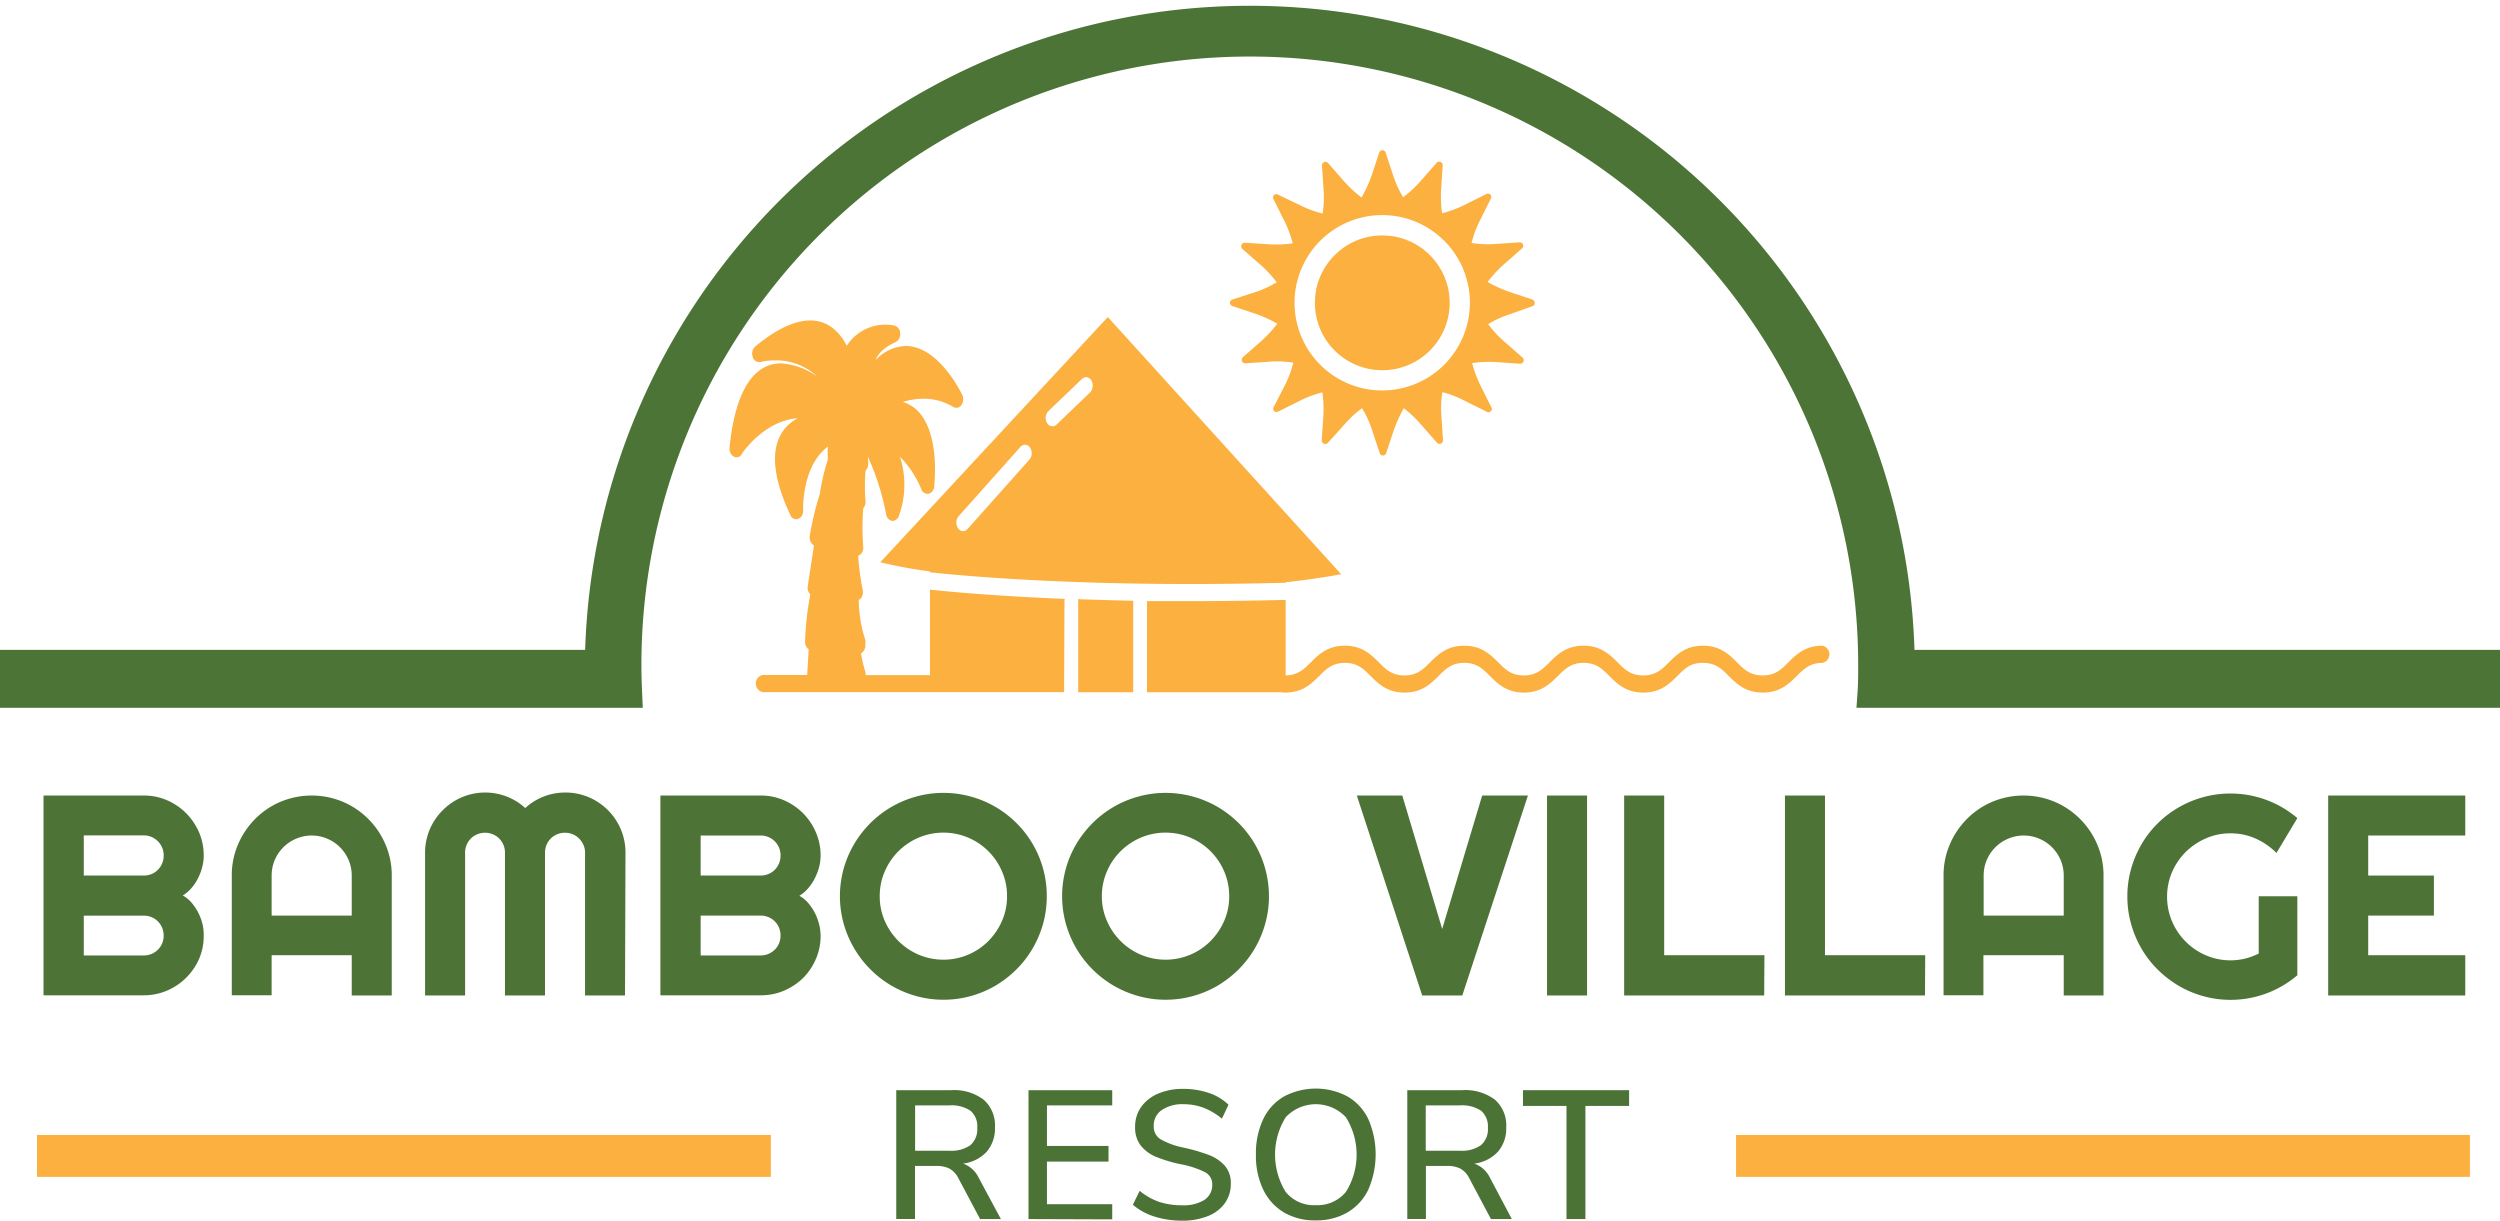
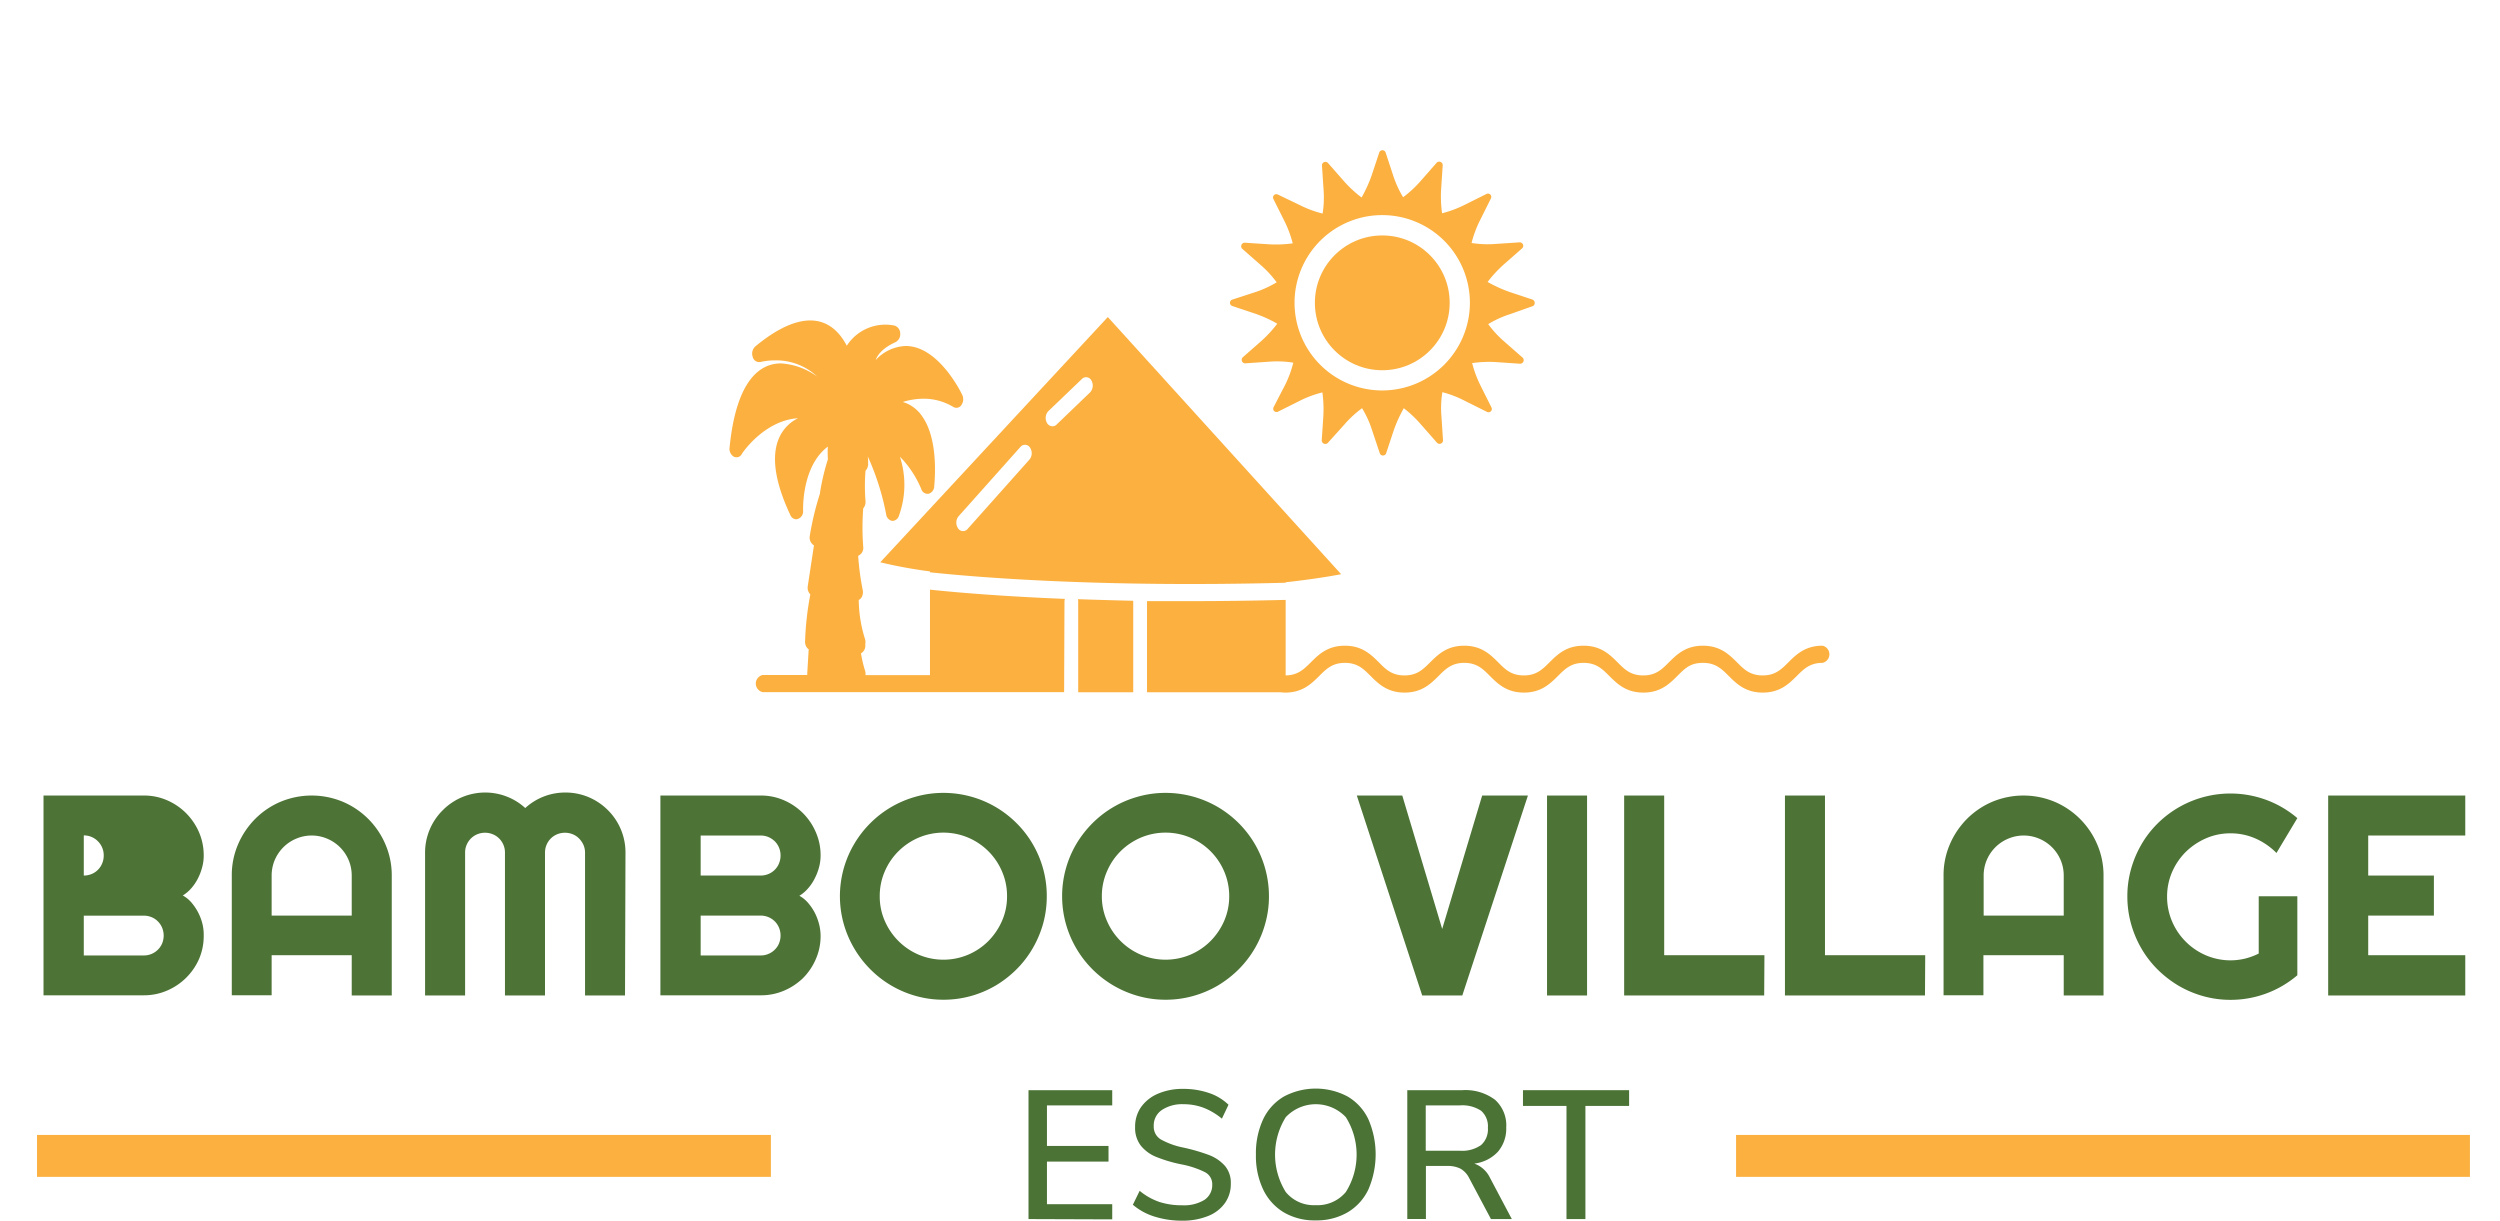
<svg xmlns="http://www.w3.org/2000/svg" viewBox="0 0 423.99 207">
  <defs>
    <style>.cls-1,.cls-4{fill:#4b7336;}.cls-1{stroke:#4c7436;stroke-miterlimit:10;stroke-width:5px;}.cls-2{fill:#fbb040;}.cls-3{fill:#4d7436;}</style>
  </defs>
  <title>Bamboo-Village-Resort_Logo</title>
  <g id="Layer_2" data-name="Layer 2">
    <g id="Layer_1-2" data-name="Layer 1">
-       <path class="cls-1" d="M322.24,112.71a110.28,110.28,0,0,0-220.55,0H2.5v4.83H106.4c-.07-1.58-.12-3.17-.12-4.77a105.68,105.68,0,1,1,211.36,0c0,1.6,0,3.19-.11,4.77h104v-4.83Z" />
      <path class="cls-2" d="M182.81,101.62a1.84,1.84,0,0,1,.05.35V117.4h9.33V102s0-.07,0-.11C188.88,101.81,185.73,101.72,182.81,101.62Z" />
      <path class="cls-2" d="M180.53,102a1.84,1.84,0,0,1,.07-.43c-11.1-.45-18.89-1.14-22.88-1.57V114.5H146.78a1.62,1.62,0,0,0-.05-.69,21.06,21.06,0,0,1-.71-3,1.49,1.49,0,0,0,.73-1.42,1.29,1.29,0,0,0,0-.19,1.68,1.68,0,0,0-.05-.83,22.8,22.8,0,0,1-1.06-6.62,1.25,1.25,0,0,0,.54-.55,1.8,1.8,0,0,0,.14-1.1,44.93,44.93,0,0,1-.78-5.84,1.45,1.45,0,0,0,.86-1.52,43.06,43.06,0,0,1,0-6.53,1.64,1.64,0,0,0,.39-1.18,32,32,0,0,1,0-5.2,1.64,1.64,0,0,0,.44-1.25c0-.34,0-.76-.06-1.18a43.49,43.49,0,0,1,3.12,9.83,1.29,1.29,0,0,0,1,1.11h.1a1.19,1.19,0,0,0,1.07-.89,15.35,15.35,0,0,0,.16-10A17.27,17.27,0,0,1,156.27,83a1.12,1.12,0,0,0,1.22.74,1.34,1.34,0,0,0,.95-1.22c0-.31.9-7.68-2-11.85a6.08,6.08,0,0,0-3.33-2.5,12.17,12.17,0,0,1,3.53-.55,9.74,9.74,0,0,1,5.05,1.4,1,1,0,0,0,1.36-.33,1.71,1.71,0,0,0,.14-1.72c-.16-.34-4-8.29-9.59-8.29a7.26,7.26,0,0,0-5.09,2.39c.36-1,1.28-2.09,3.4-3.06a1.51,1.51,0,0,0,.76-1.49,1.39,1.39,0,0,0-.95-1.3,7.77,7.77,0,0,0-8.11,3.42,11.05,11.05,0,0,0-1.09-1.71c-3.15-3.94-8.11-3.4-14.43,1.83a1.65,1.65,0,0,0-.43,1.77,1.13,1.13,0,0,0,1.32.86,10.37,10.37,0,0,1,2.43-.27,10.13,10.13,0,0,1,7.19,2.75,11.71,11.71,0,0,0-6.15-2.24c-3.33,0-7.55,2.48-8.72,14.3a1.54,1.54,0,0,0,.71,1.51,1,1,0,0,0,1.36-.43c0-.06,3.75-5.71,9.54-6.08a6.71,6.71,0,0,0-3.16,3.23c-1.42,3.09-.8,7.53,1.86,13.19a1.13,1.13,0,0,0,1,.72h0a1.33,1.33,0,0,0,1.16-1.45c0-.11,0-.21,0-.32,0-1.37.21-7.57,4.2-10.56a15.84,15.84,0,0,0,0,2c0,.06,0,.12,0,.18a38.63,38.63,0,0,0-1.32,5.57.75.75,0,0,0,0,.15,50,50,0,0,0-1.74,7.21,1.57,1.57,0,0,0,.65,1.61l.06,0L137,99.37a1.63,1.63,0,0,0,.43,1.44,50.77,50.77,0,0,0-.89,7.92A1.6,1.6,0,0,0,137,110a1.28,1.28,0,0,0,.15.1l-.24,4.07a3,3,0,0,0,0,.31h-7.58a1.49,1.49,0,0,0,0,2.9h51.14Z" />
      <path class="cls-2" d="M227.45,97.38,187.88,53.77,149.29,95.36a80.73,80.73,0,0,0,8.43,1.55v.15c7.3.78,28.41,2.61,60.32,1.77v-.08h0C224.08,98.08,227.45,97.38,227.45,97.38ZM174.61,77.92,164.12,89.69a1,1,0,0,1-1.65-.11,1.73,1.73,0,0,1,.08-2l10.5-11.77a1,1,0,0,1,1.64.11A1.7,1.7,0,0,1,174.61,77.92Zm10.28-11.39L179.2,72a1,1,0,0,1-.71.3,1.09,1.09,0,0,1-.92-.56,1.71,1.71,0,0,1,.21-2l5.69-5.45a1,1,0,0,1,1.64.27A1.7,1.7,0,0,1,184.89,66.53Z" />
      <path class="cls-2" d="M309.08,109.51c-2.94,0-4.46,1.51-5.8,2.84-1.18,1.18-2.21,2.2-4.33,2.2s-3.15-1-4.34-2.2c-1.34-1.33-2.86-2.84-5.8-2.84s-4.45,1.51-5.79,2.84c-1.18,1.18-2.21,2.2-4.33,2.2s-3.15-1-4.33-2.2c-1.34-1.33-2.86-2.84-5.8-2.84s-4.45,1.51-5.79,2.84c-1.19,1.18-2.21,2.2-4.33,2.2s-3.15-1-4.33-2.2c-1.34-1.33-2.85-2.84-5.79-2.84s-4.45,1.51-5.79,2.84c-1.19,1.18-2.21,2.2-4.33,2.2s-3.15-1-4.33-2.2c-1.34-1.33-2.85-2.84-5.79-2.84s-4.45,1.51-5.79,2.84c-1.17,1.17-2.19,2.17-4.25,2.2V101.74c-5.68.14-11,.21-16,.21-2.61,0-5.1,0-7.51,0,0,0,0,0,0,.06V117.4h22.62a7,7,0,0,0,.82.06c2.94,0,4.45-1.51,5.79-2.84,1.18-1.18,2.21-2.2,4.33-2.2s3.14,1,4.33,2.2c1.34,1.33,2.85,2.84,5.79,2.84s4.45-1.51,5.79-2.84c1.18-1.18,2.21-2.2,4.33-2.2s3.14,1,4.33,2.2c1.34,1.33,2.85,2.84,5.79,2.84s4.45-1.51,5.79-2.84c1.19-1.18,2.21-2.2,4.33-2.2s3.15,1,4.34,2.2c1.34,1.33,2.85,2.84,5.79,2.84s4.46-1.51,5.79-2.84,2.21-2.2,4.33-2.2,3.15,1,4.34,2.2c1.34,1.33,2.86,2.84,5.8,2.84s4.45-1.51,5.79-2.84c1.19-1.18,2.21-2.2,4.34-2.2a1.49,1.49,0,0,0,0-2.91Z" />
      <path class="cls-2" d="M259.91,50.81,256,49.51a23.45,23.45,0,0,1-3.71-1.69,21.27,21.27,0,0,1,2.78-3l3.1-2.72a.59.59,0,0,0-.43-1l-4.09.27a17.44,17.44,0,0,1-4.08-.16A18.74,18.74,0,0,1,251,37.37l1.85-3.71a.56.56,0,0,0-.76-.76l-3.71,1.85a18.74,18.74,0,0,1-3.81,1.42,20.72,20.72,0,0,1-.16-4.09l.27-4.08a.6.6,0,0,0-1-.43l-2.72,3.1a18.84,18.84,0,0,1-3,2.78,17.81,17.81,0,0,1-1.69-3.71L235,25.88a.57.57,0,0,0-1.09,0l-1.3,3.92a23.76,23.76,0,0,1-1.69,3.7,20.69,20.69,0,0,1-3-2.78l-2.72-3.1a.59.59,0,0,0-1,.44l.27,4.08a17.44,17.44,0,0,1-.16,4.08,18.14,18.14,0,0,1-3.81-1.41L216.73,33a.56.56,0,0,0-.76.76l1.85,3.7a19,19,0,0,1,1.42,3.81,20.65,20.65,0,0,1-4.08.16l-4.09-.27a.61.61,0,0,0-.43,1l3.1,2.72a18.36,18.36,0,0,1,2.78,3,17.81,17.81,0,0,1-3.71,1.69L209,50.81a.57.57,0,0,0,0,1.09l3.92,1.31a21.68,21.68,0,0,1,3.7,1.69,21.15,21.15,0,0,1-2.78,3l-3.1,2.72a.6.6,0,0,0,.44,1l4.08-.28a16.92,16.92,0,0,1,4.08.17,18.56,18.56,0,0,1-1.41,3.81L216,69.05a.56.56,0,0,0,.76.76l3.7-1.85a18.35,18.35,0,0,1,3.81-1.41,20.65,20.65,0,0,1,.16,4.08l-.27,4.08a.61.61,0,0,0,1,.44L228,72a17.87,17.87,0,0,1,3-2.77,17,17,0,0,1,1.69,3.7l1.31,3.92a.57.57,0,0,0,1.09,0l1.3-3.92a23.34,23.34,0,0,1,1.69-3.7A20,20,0,0,1,241,72l2.73,3.11a.59.59,0,0,0,1-.44l-.27-4.08a16.92,16.92,0,0,1,.16-4.08A18.14,18.14,0,0,1,248.47,68l3.71,1.85a.56.56,0,0,0,.76-.76l-1.85-3.7a19.19,19.19,0,0,1-1.42-3.81,19.92,19.92,0,0,1,4.08-.17l4.09.28a.61.61,0,0,0,.43-1l-3.1-2.72a18.33,18.33,0,0,1-2.78-3,17.46,17.46,0,0,1,3.7-1.69L260,51.9A.62.62,0,0,0,259.91,50.81ZM234.43,66.22a14.87,14.87,0,1,1,14.86-14.86A14.89,14.89,0,0,1,234.43,66.22Z" />
      <circle class="cls-2" cx="234.43" cy="51.36" r="11.43" />
-       <path class="cls-3" d="M34.55,158.66a9.85,9.85,0,0,1-.8,4A10.35,10.35,0,0,1,28.33,168a9.85,9.85,0,0,1-3.95.8h-17V134.92h17a9.69,9.69,0,0,1,3.95.8,10.31,10.31,0,0,1,3.23,2.19,10.48,10.48,0,0,1,2.19,3.23,9.85,9.85,0,0,1,.8,4,7.28,7.28,0,0,1-.26,1.93,9.27,9.27,0,0,1-.73,1.92,7.89,7.89,0,0,1-1.14,1.68A6.34,6.34,0,0,1,31,151.87a5.37,5.37,0,0,1,1.49,1.22,8.83,8.83,0,0,1,1.85,3.62A7.9,7.9,0,0,1,34.55,158.66ZM14.21,148.49H24.38a3.47,3.47,0,0,0,1.33-.26,3.16,3.16,0,0,0,1.07-.72,3.24,3.24,0,0,0,.72-1.09,3.32,3.32,0,0,0,.26-1.33,3.25,3.25,0,0,0-.26-1.33,3.3,3.3,0,0,0-.72-1.08,3.33,3.33,0,0,0-2.4-1H14.21Zm0,13.55H24.38a3.29,3.29,0,0,0,1.33-.26A3.36,3.36,0,0,0,27.5,160a3.51,3.51,0,0,0,0-2.65,3.3,3.3,0,0,0-.72-1.08,3.16,3.16,0,0,0-1.07-.72,3.47,3.47,0,0,0-1.33-.26H14.21Z" />
+       <path class="cls-3" d="M34.55,158.66a9.85,9.85,0,0,1-.8,4A10.35,10.35,0,0,1,28.33,168a9.85,9.85,0,0,1-3.95.8h-17V134.92h17a9.69,9.69,0,0,1,3.95.8,10.31,10.31,0,0,1,3.23,2.19,10.48,10.48,0,0,1,2.19,3.23,9.85,9.85,0,0,1,.8,4,7.28,7.28,0,0,1-.26,1.93,9.27,9.27,0,0,1-.73,1.92,7.89,7.89,0,0,1-1.14,1.68A6.34,6.34,0,0,1,31,151.87a5.37,5.37,0,0,1,1.49,1.22,8.83,8.83,0,0,1,1.85,3.62A7.9,7.9,0,0,1,34.55,158.66ZM14.21,148.49a3.47,3.47,0,0,0,1.33-.26,3.16,3.16,0,0,0,1.07-.72,3.24,3.24,0,0,0,.72-1.09,3.32,3.32,0,0,0,.26-1.33,3.25,3.25,0,0,0-.26-1.33,3.3,3.3,0,0,0-.72-1.08,3.33,3.33,0,0,0-2.4-1H14.21Zm0,13.55H24.38a3.29,3.29,0,0,0,1.33-.26A3.36,3.36,0,0,0,27.5,160a3.51,3.51,0,0,0,0-2.65,3.3,3.3,0,0,0-.72-1.08,3.16,3.16,0,0,0-1.07-.72,3.47,3.47,0,0,0-1.33-.26H14.21Z" />
      <path class="cls-3" d="M66.44,168.83H59.65V162H46.07v6.79H39.31V148.49a13.18,13.18,0,0,1,1.06-5.28,13.85,13.85,0,0,1,2.9-4.32,13.5,13.5,0,0,1,4.3-2.91,13.73,13.73,0,0,1,10.58,0,13.63,13.63,0,0,1,7.22,7.23,13.18,13.18,0,0,1,1.07,5.28Zm-6.79-13.55v-6.79a6.73,6.73,0,0,0-.53-2.64,6.8,6.8,0,0,0-3.62-3.61,6.72,6.72,0,0,0-5.28,0,6.73,6.73,0,0,0-2.16,1.45,6.87,6.87,0,0,0-1.46,2.16,6.73,6.73,0,0,0-.53,2.64v6.79Z" />
      <path class="cls-3" d="M106,168.83H99.22V144.61a3.25,3.25,0,0,0-.27-1.32,3.7,3.7,0,0,0-.74-1.08,3.16,3.16,0,0,0-1.07-.72,3.51,3.51,0,0,0-2.65,0,3.31,3.31,0,0,0-1.8,1.8,3.41,3.41,0,0,0-.26,1.32v24.22H85.64V144.61a3.24,3.24,0,0,0-.26-1.32,3.31,3.31,0,0,0-1.8-1.8,3.41,3.41,0,0,0-1.32-.26,3.38,3.38,0,0,0-1.32.26,3.2,3.2,0,0,0-1.08.72,3.3,3.3,0,0,0-.72,1.08,3.24,3.24,0,0,0-.26,1.32v24.22H72.09V144.61a10.11,10.11,0,0,1,3-7.2,10.11,10.11,0,0,1,7.2-3,10,10,0,0,1,3.64.68,9.9,9.9,0,0,1,3.15,1.95,10,10,0,0,1,6.76-2.63,10.07,10.07,0,0,1,4,.79,10.22,10.22,0,0,1,3.24,2.18,10.11,10.11,0,0,1,3,7.2Z" />
      <path class="cls-3" d="M139.17,158.66a9.69,9.69,0,0,1-.81,4,10.28,10.28,0,0,1-2.18,3.23A10.6,10.6,0,0,1,133,168a9.89,9.89,0,0,1-3.95.8H112V134.92h17a9.72,9.72,0,0,1,3.95.8,10.43,10.43,0,0,1,3.23,2.19,10.28,10.28,0,0,1,2.18,3.23,9.69,9.69,0,0,1,.81,4,7.71,7.71,0,0,1-.26,1.93,9.3,9.3,0,0,1-.74,1.92,7.85,7.85,0,0,1-1.13,1.68,6.18,6.18,0,0,1-1.47,1.25,5.37,5.37,0,0,1,1.49,1.22,8.94,8.94,0,0,1,1.14,1.69,9.54,9.54,0,0,1,.72,1.93A8.41,8.41,0,0,1,139.17,158.66Zm-20.34-10.17H129a3.41,3.41,0,0,0,1.32-.26,3.3,3.3,0,0,0,1.08-.72,3.24,3.24,0,0,0,.72-1.09,3.5,3.5,0,0,0,.26-1.33,3.43,3.43,0,0,0-.26-1.33,3.3,3.3,0,0,0-.72-1.08,3.64,3.64,0,0,0-1.08-.72,3.41,3.41,0,0,0-1.32-.26H118.83Zm0,13.55H129a3.24,3.24,0,0,0,1.32-.26,3.3,3.3,0,0,0,1.08-.72,3.16,3.16,0,0,0,.72-1.07,3.51,3.51,0,0,0,0-2.65,3.31,3.31,0,0,0-1.8-1.8,3.41,3.41,0,0,0-1.32-.26H118.83Z" />
      <path class="cls-3" d="M177.53,152a17.43,17.43,0,0,1-.62,4.64,17.89,17.89,0,0,1-1.77,4.19,17.15,17.15,0,0,1-2.74,3.56,18.19,18.19,0,0,1-3.55,2.76,17.64,17.64,0,0,1-4.18,1.77,17.24,17.24,0,0,1-4.66.63,17.06,17.06,0,0,1-4.65-.63,17.47,17.47,0,0,1-7.75-4.53,17.73,17.73,0,0,1-4.53-7.75,17.4,17.4,0,0,1,1.78-13.49,17.77,17.77,0,0,1,2.75-3.55,17.54,17.54,0,0,1,7.75-4.5,17.06,17.06,0,0,1,4.65-.63,17.54,17.54,0,0,1,8.84,2.39,17.72,17.72,0,0,1,3.55,2.74,17.42,17.42,0,0,1,5.13,12.4Zm-6.74,0a10.41,10.41,0,0,0-.85-4.2,10.8,10.8,0,0,0-5.74-5.74,10.8,10.8,0,0,0-8.4,0,11,11,0,0,0-3.43,2.31,10.77,10.77,0,0,0-2.32,3.43,10.41,10.41,0,0,0-.85,4.2,10.27,10.27,0,0,0,.85,4.17,11.07,11.07,0,0,0,2.32,3.42,10.88,10.88,0,0,0,3.43,2.32,10.8,10.8,0,0,0,8.4,0,10.77,10.77,0,0,0,3.43-2.32,11.21,11.21,0,0,0,2.31-3.42A10.27,10.27,0,0,0,170.79,152Z" />
      <path class="cls-3" d="M215.21,152a17,17,0,0,1-.63,4.64,17.54,17.54,0,0,1-4.5,7.75,18.5,18.5,0,0,1-3.55,2.76,17.53,17.53,0,0,1-4.19,1.77,17.18,17.18,0,0,1-4.66.63,17,17,0,0,1-4.64-.63,17.71,17.71,0,0,1-4.19-1.77,17.63,17.63,0,0,1-8.09-10.51,17.48,17.48,0,0,1,0-9.3,17.53,17.53,0,0,1,1.77-4.19,18.19,18.19,0,0,1,2.76-3.55,17.5,17.5,0,0,1,3.56-2.74,17.28,17.28,0,0,1,4.19-1.76,17,17,0,0,1,4.64-.63,17.61,17.61,0,0,1,8.85,2.39,18,18,0,0,1,3.55,2.74,17.72,17.72,0,0,1,2.74,3.55,17.61,17.61,0,0,1,2.39,8.85Zm-6.74,0a10.58,10.58,0,0,0-.85-4.2,10.8,10.8,0,0,0-5.74-5.74,10.83,10.83,0,0,0-8.41,0,11.14,11.14,0,0,0-3.43,2.31,10.74,10.74,0,0,0-2.31,3.43,10.42,10.42,0,0,0-.86,4.2,10.27,10.27,0,0,0,.86,4.17,10.89,10.89,0,0,0,5.74,5.74,10.83,10.83,0,0,0,8.41,0,10.77,10.77,0,0,0,3.43-2.32,11.21,11.21,0,0,0,2.31-3.42A10.43,10.43,0,0,0,208.47,152Z" />
      <path class="cls-3" d="M259.13,134.92,248,168.83H241.2l-11.09-33.91h7.71l6.77,22.63,6.78-22.63Z" />
      <path class="cls-3" d="M269.16,168.83h-6.79V134.92h6.79Z" />
      <path class="cls-3" d="M299.2,168.83H275.45V134.92h6.79V162h17Z" />
      <path class="cls-3" d="M326.47,168.83H302.72V134.92h6.79V162h17Z" />
      <path class="cls-3" d="M356.75,168.83H350V162H336.38v6.79h-6.76V148.49a13.18,13.18,0,0,1,1.06-5.28,13.85,13.85,0,0,1,2.9-4.32,13.62,13.62,0,0,1,4.3-2.91,13.73,13.73,0,0,1,10.58,0,13.63,13.63,0,0,1,7.22,7.23,13.18,13.18,0,0,1,1.07,5.28ZM350,155.28v-6.79a6.73,6.73,0,0,0-.53-2.64,6.8,6.8,0,0,0-3.62-3.61,6.72,6.72,0,0,0-5.28,0,6.8,6.8,0,0,0-3.62,3.61,6.73,6.73,0,0,0-.53,2.64v6.79Z" />
      <path class="cls-3" d="M389.62,165.4a17.42,17.42,0,0,1-11.33,4.17,17,17,0,0,1-4.64-.63,17.64,17.64,0,0,1-4.18-1.77,18.45,18.45,0,0,1-3.55-2.75,17.17,17.17,0,0,1-2.74-3.55,17.86,17.86,0,0,1-1.76-4.19,17.24,17.24,0,0,1-.63-4.66,16.93,16.93,0,0,1,.63-4.64,17.89,17.89,0,0,1,1.76-4.17,16.91,16.91,0,0,1,2.74-3.55,17.56,17.56,0,0,1,18.43-4,17.37,17.37,0,0,1,5.27,3.09l-3.54,5.91a11.62,11.62,0,0,0-3.55-2.45,10.39,10.39,0,0,0-4.24-.88,10.27,10.27,0,0,0-4.17.85,11.37,11.37,0,0,0-3.42,2.3,10.91,10.91,0,0,0-2.32,3.41,10.45,10.45,0,0,0-.85,4.18,10.63,10.63,0,0,0,.85,4.21,10.89,10.89,0,0,0,5.74,5.74,10.59,10.59,0,0,0,6.66.55,11.84,11.84,0,0,0,2.29-.85V152h6.55Z" />
      <path class="cls-3" d="M418.1,168.83H394.85V134.92H418.1v6.78H401.64v6.79h11.14v6.79H401.64V162H418.1Z" />
-       <path class="cls-4" d="M169.75,206.75h-3.53l-3.72-7a3.85,3.85,0,0,0-1.47-1.56,4.84,4.84,0,0,0-2.25-.45h-3.6v9H152V184.89h9.3a8.31,8.31,0,0,1,5.53,1.62,5.81,5.81,0,0,1,1.91,4.71,6,6,0,0,1-1.41,4.12,6.54,6.54,0,0,1-4,2,4.65,4.65,0,0,1,2.66,2.42ZM161,195.16a5.63,5.63,0,0,0,3.58-.95,3.57,3.57,0,0,0,1.16-2.93,3.48,3.48,0,0,0-1.15-2.9,5.72,5.72,0,0,0-3.59-.91h-5.8v7.69Z" />
      <path class="cls-4" d="M174.43,206.75V184.89h14.2v2.58H177.56v6.88H188V197H177.56v7.23h11.07v2.57Z" />
      <path class="cls-4" d="M195.78,206.32a10.28,10.28,0,0,1-3.65-2l1.15-2.36a10.76,10.76,0,0,0,3.33,1.88,12.28,12.28,0,0,0,3.86.57,6.66,6.66,0,0,0,3.79-.91,3,3,0,0,0,1.33-2.59,2.28,2.28,0,0,0-1.24-2.12,15.44,15.44,0,0,0-4-1.32,24.24,24.24,0,0,1-4.28-1.27,6.43,6.43,0,0,1-2.62-1.94,4.92,4.92,0,0,1-.94-3.11,5.78,5.78,0,0,1,1-3.38,6.73,6.73,0,0,1,2.87-2.28,10.55,10.55,0,0,1,4.31-.82,13.41,13.41,0,0,1,4.33.69,8.74,8.74,0,0,1,3.33,2l-1.12,2.36a11.35,11.35,0,0,0-3.11-1.85,9.62,9.62,0,0,0-3.4-.6,6.2,6.2,0,0,0-3.7,1,3.15,3.15,0,0,0-1.35,2.71,2.5,2.5,0,0,0,1.18,2.25,13.07,13.07,0,0,0,3.78,1.38,31.65,31.65,0,0,1,4.42,1.28,6.9,6.9,0,0,1,2.69,1.83,4.41,4.41,0,0,1,1,3,5.53,5.53,0,0,1-1,3.32,6.36,6.36,0,0,1-2.88,2.2,11.53,11.53,0,0,1-4.45.78A15.29,15.29,0,0,1,195.78,206.32Z" />
      <path class="cls-4" d="M217.76,205.63a9.06,9.06,0,0,1-3.52-3.87,13.21,13.21,0,0,1-1.24-5.92,13.62,13.62,0,0,1,1.22-6,8.83,8.83,0,0,1,3.52-3.87,11.51,11.51,0,0,1,10.82,0,8.83,8.83,0,0,1,3.52,3.87,15,15,0,0,1,0,11.87,8.93,8.93,0,0,1-3.52,3.89,10.43,10.43,0,0,1-5.43,1.37A10.26,10.26,0,0,1,217.76,205.63Zm10.49-3.47a11.94,11.94,0,0,0,0-12.69,7,7,0,0,0-10.19,0,12,12,0,0,0,0,12.69,6.14,6.14,0,0,0,5.06,2.23A6.24,6.24,0,0,0,228.25,202.16Z" />
      <path class="cls-4" d="M256.4,206.75h-3.54l-3.72-7a3.72,3.72,0,0,0-1.47-1.56,4.84,4.84,0,0,0-2.25-.45h-3.59v9h-3.16V184.89H248a8.34,8.34,0,0,1,5.54,1.62,5.81,5.81,0,0,1,1.91,4.71,6,6,0,0,1-1.42,4.12,6.51,6.51,0,0,1-4,2,4.69,4.69,0,0,1,2.67,2.42Zm-8.81-11.59a5.59,5.59,0,0,0,3.58-.95,3.55,3.55,0,0,0,1.17-2.93,3.51,3.51,0,0,0-1.15-2.9,5.76,5.76,0,0,0-3.6-.91H241.8v7.69Z" />
      <path class="cls-4" d="M265.67,206.75V187.56h-7.38v-2.67h18v2.67h-7.41v19.19Z" />
      <rect class="cls-2" x="6.28" y="192.48" width="124.46" height="7.11" />
      <rect class="cls-2" x="294.43" y="192.48" width="124.46" height="7.11" />
    </g>
  </g>
</svg>